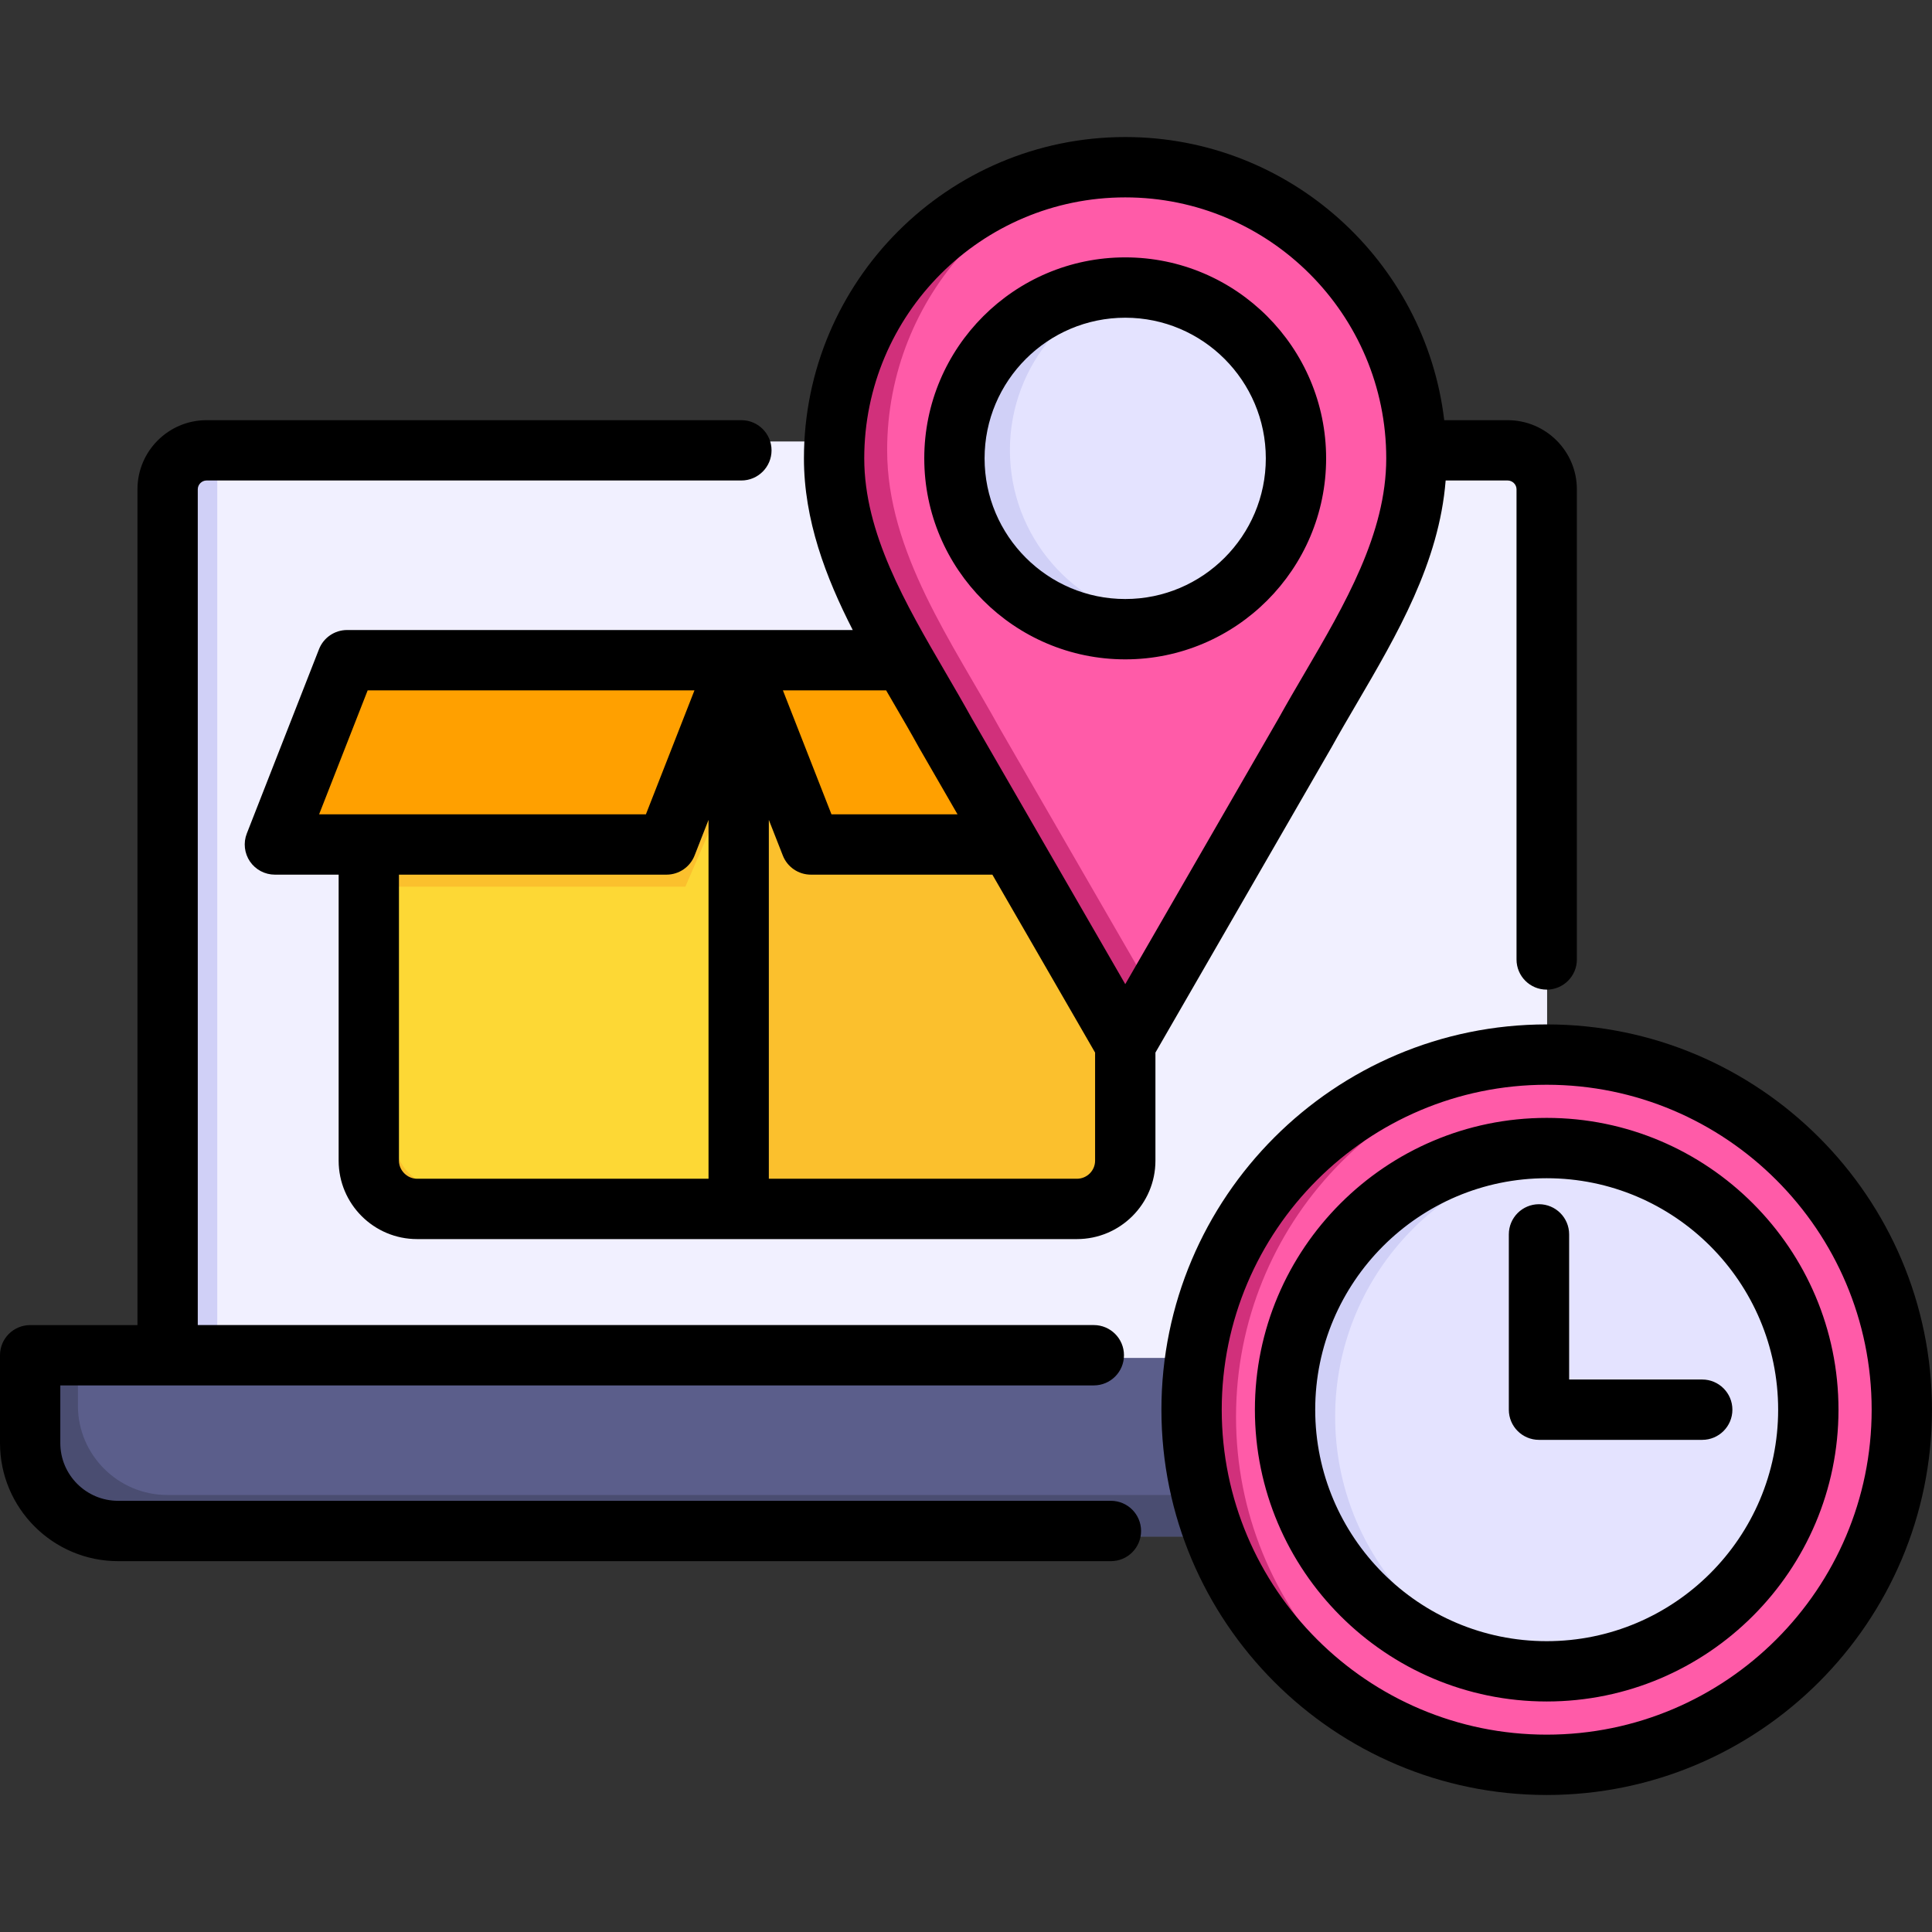
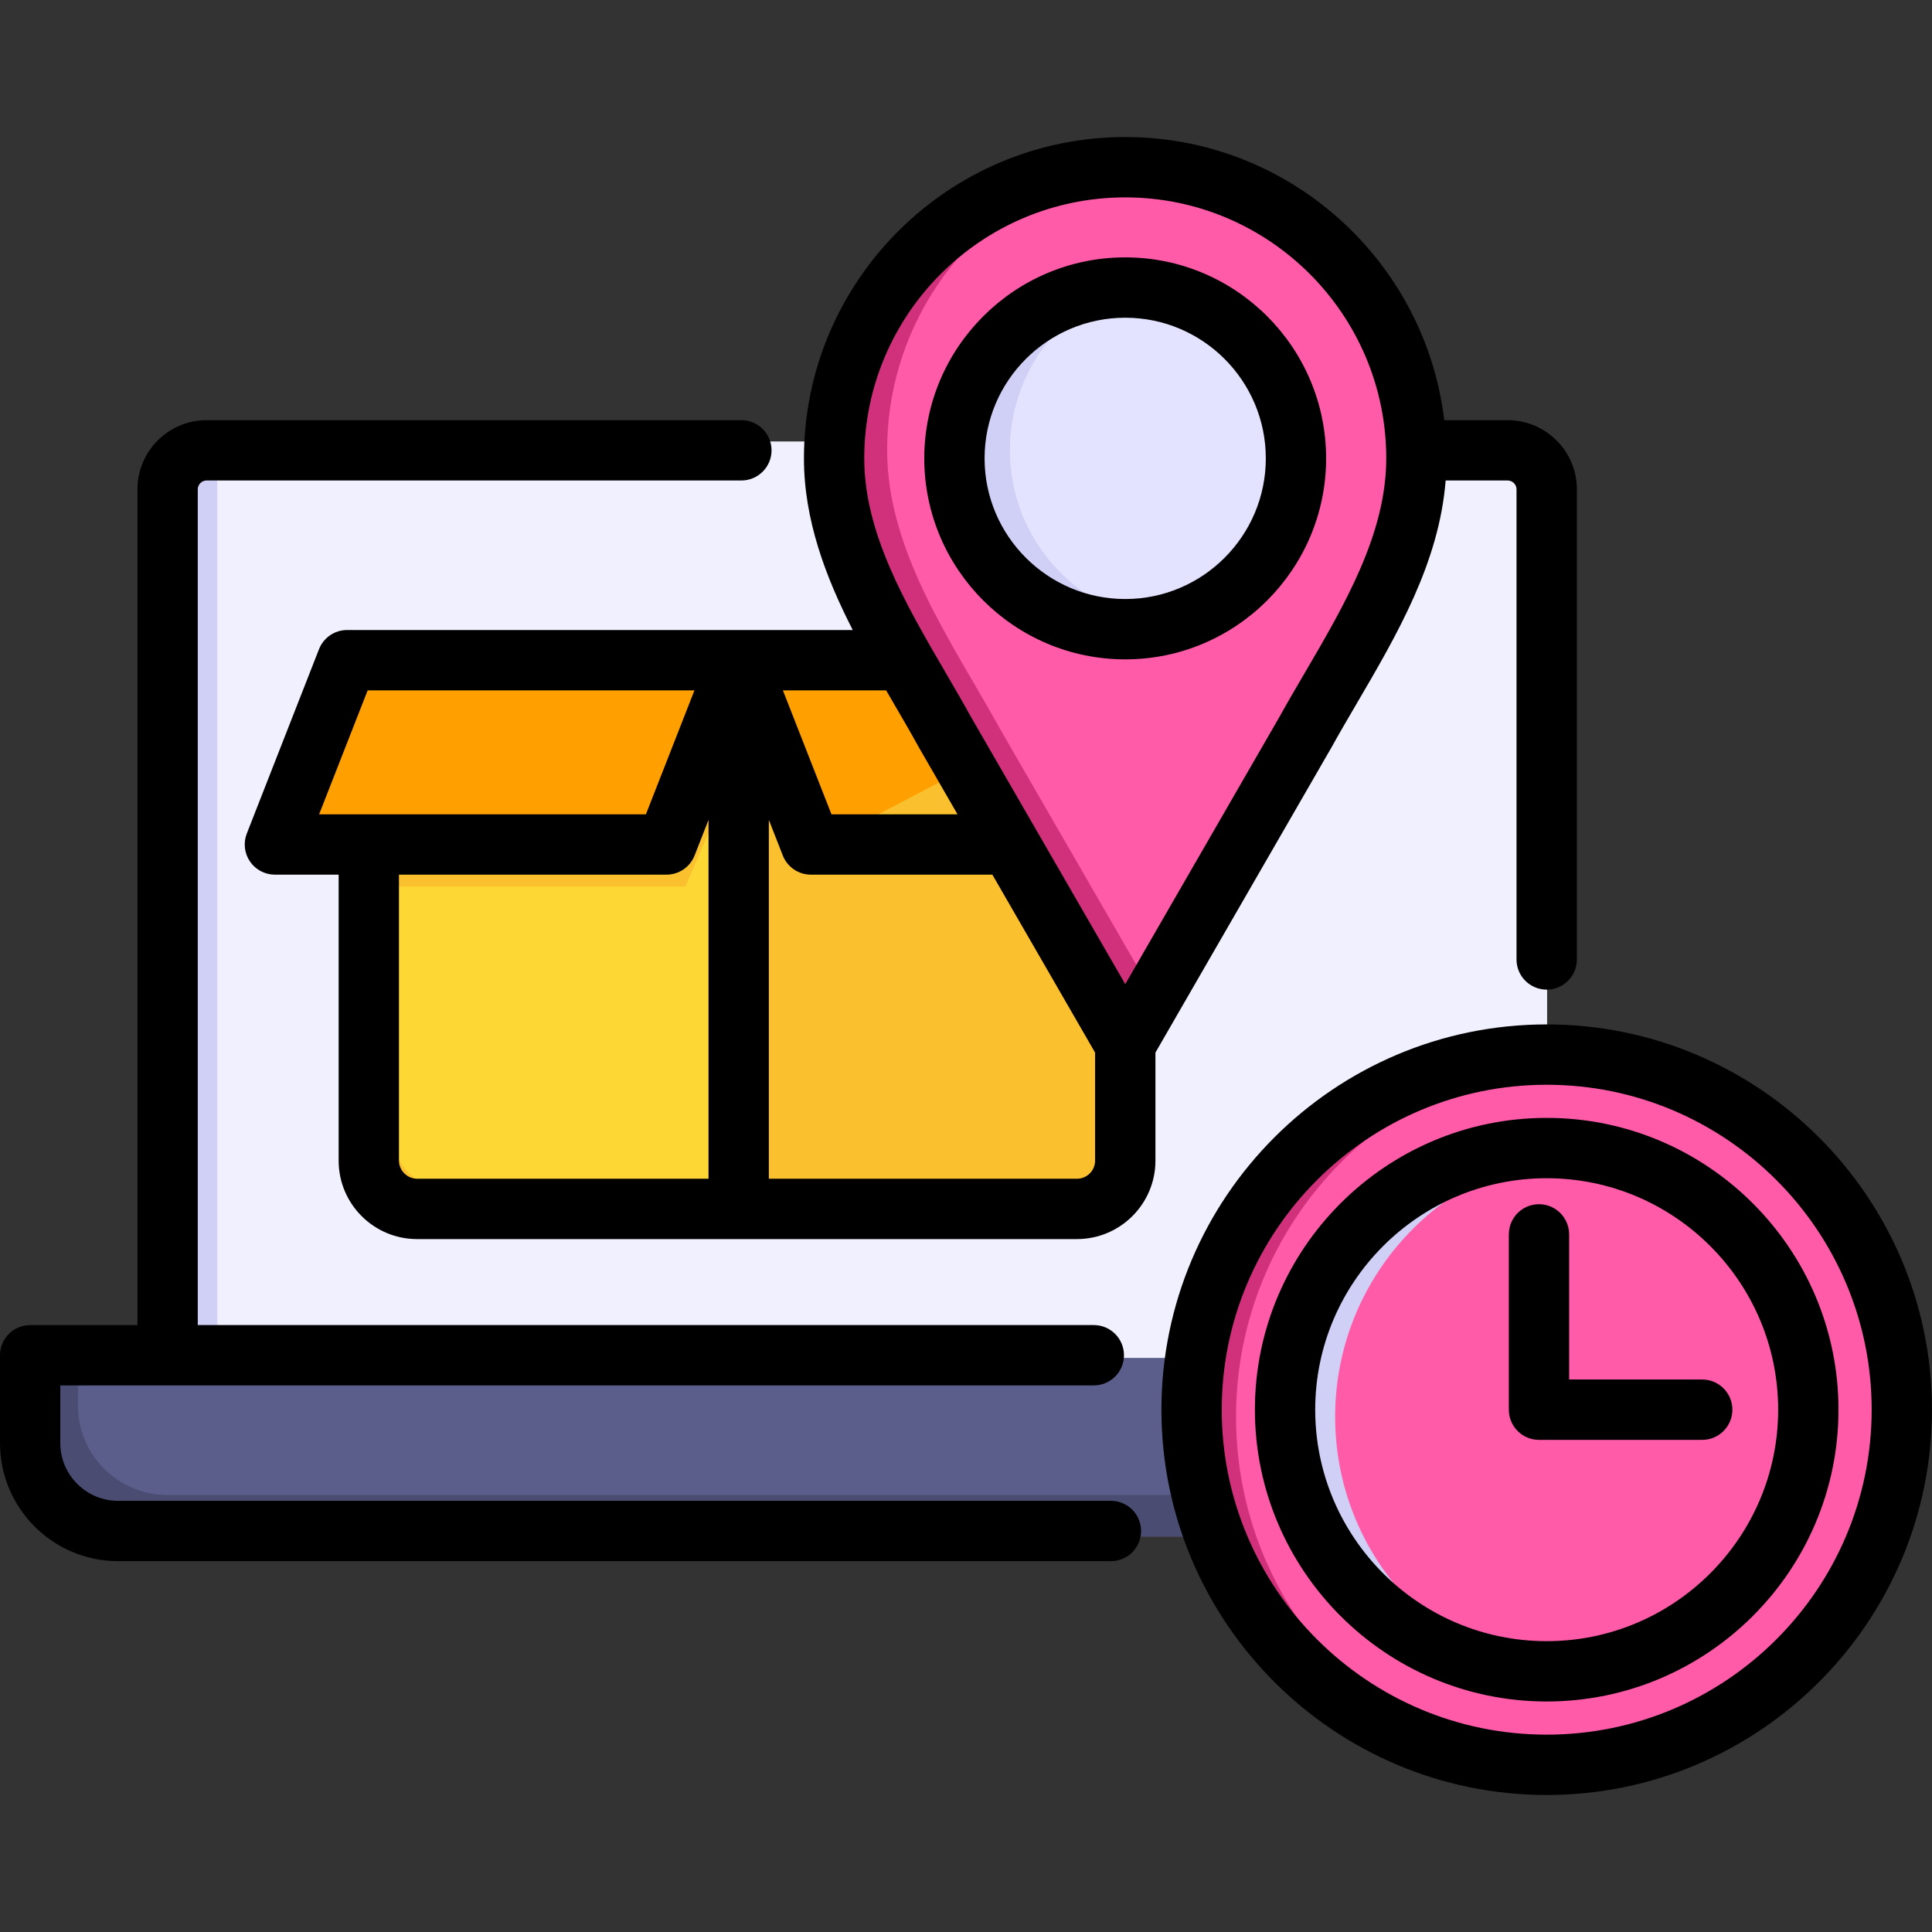
<svg xmlns="http://www.w3.org/2000/svg" width="60" height="60" viewBox="0 0 60 60" fill="none">
  <rect x="0" y="0" width="60" height="60" fill="#333333" stroke="none" />
  <path d="M47.546 13.711H6.041C5.904 13.711 5.778 13.769 5.689 13.868C5.597 13.966 5.539 14.098 5.539 14.244V42.188H48.047V14.243C48.047 14.098 47.989 13.966 47.901 13.868C47.809 13.769 47.682 13.711 47.546 13.711Z" fill="#F1F0FF" />
  <path fill-rule="evenodd" clip-rule="evenodd" d="M0.469 42.172H52.662V44.946C52.662 46.472 51.413 47.718 49.888 47.718H3.243C1.718 47.718 0.469 46.472 0.469 44.946V42.172Z" fill="#5B5E8B" />
  <path fill-rule="evenodd" clip-rule="evenodd" d="M2.42 42.172H0.469V44.946C0.469 46.472 1.718 47.718 3.243 47.718H49.888C50.883 47.718 51.758 47.191 52.247 46.398C52.112 46.418 51.977 46.428 51.839 46.428H5.194C3.669 46.428 2.42 45.183 2.42 43.657L2.42 42.172Z" fill="#4A4D71" />
  <path d="M7.248 13.711H6.041C5.904 13.711 5.778 13.769 5.689 13.868C5.597 13.966 5.539 14.098 5.539 14.244V42.188H6.747V14.243C6.747 14.098 6.805 13.966 6.897 13.868C6.986 13.769 7.112 13.711 7.248 13.711Z" fill="#D0D0F7" />
  <path fill-rule="evenodd" clip-rule="evenodd" d="M48.324 55.208C54.497 55.208 59.53 50.171 59.53 44.001C59.53 37.828 54.497 32.795 48.324 32.795C42.15 32.795 37.117 37.828 37.117 44.001C37.117 50.171 42.15 55.208 48.324 55.208Z" fill="#FF5BA8" />
-   <path fill-rule="evenodd" clip-rule="evenodd" d="M48.327 52.257C52.873 52.257 56.583 48.547 56.583 44C56.583 39.45 52.873 35.744 48.327 35.744C43.78 35.744 40.07 39.45 40.07 44C40.07 48.547 43.78 52.257 48.327 52.257Z" fill="#E4E3FF" />
  <path fill-rule="evenodd" clip-rule="evenodd" d="M10.898 21.146H34.769V35.485C34.769 36.245 34.145 36.866 33.385 36.866H12.279C11.52 36.866 10.898 36.245 10.898 35.485V21.146Z" fill="#FDD835" />
  <path fill-rule="evenodd" clip-rule="evenodd" d="M22.828 21.146H34.763V35.485C34.763 36.245 34.139 36.866 33.38 36.866H22.828V21.146Z" fill="#FBC02D" />
  <path fill-rule="evenodd" clip-rule="evenodd" d="M24.042 21.147L21.285 27.536H12.265V35.397C12.265 36.204 12.927 36.866 13.737 36.866H12.279C11.52 36.866 10.898 36.245 10.898 35.485V27.536V22.149V21.146H24.042V21.147Z" fill="#FBC02D" />
  <path fill-rule="evenodd" clip-rule="evenodd" d="M10.474 21.146H22.831L20.549 26.425H8.195L10.474 21.146Z" fill="#FFA000" />
-   <path fill-rule="evenodd" clip-rule="evenodd" d="M35.182 21.146H22.828L25.107 26.425H37.464L35.182 21.146Z" fill="#FFA000" />
+   <path fill-rule="evenodd" clip-rule="evenodd" d="M35.182 21.146H22.828L25.107 26.425L35.182 21.146Z" fill="#FFA000" />
  <path fill-rule="evenodd" clip-rule="evenodd" d="M35.024 32.474L40.698 22.649C42.19 19.959 44.212 17.167 44.212 13.981C44.212 8.908 40.097 4.793 35.024 4.793C29.951 4.793 25.836 8.908 25.836 13.981C25.836 17.154 27.868 19.962 29.35 22.649L35.024 32.474Z" fill="#FF5BA8" />
  <path fill-rule="evenodd" clip-rule="evenodd" d="M35.023 19.371C37.994 19.371 40.414 16.947 40.414 13.98C40.414 11.01 37.994 8.59 35.023 8.59C32.056 8.59 29.633 11.01 29.633 13.98C29.633 16.947 32.056 19.371 35.023 19.371Z" fill="#E4E3FF" />
  <path fill-rule="evenodd" clip-rule="evenodd" d="M35.023 8.59C35.317 8.59 35.607 8.614 35.891 8.661C33.325 9.073 31.364 11.297 31.364 13.98C31.364 16.66 33.325 18.885 35.891 19.3C35.607 19.344 35.317 19.371 35.023 19.371C32.046 19.371 29.633 16.957 29.633 13.98C29.633 11.003 32.046 8.59 35.023 8.59Z" fill="#D0D0F7" />
  <path fill-rule="evenodd" clip-rule="evenodd" d="M35.024 32.474L35.881 30.989L31.064 22.649C29.582 19.962 27.551 17.154 27.551 13.981C27.551 9.195 31.21 5.266 35.881 4.834C35.601 4.807 35.314 4.793 35.024 4.793C29.951 4.793 25.836 8.908 25.836 13.981C25.836 17.154 27.868 19.962 29.35 22.649L35.024 32.474Z" fill="#D1307B" />
  <path fill-rule="evenodd" clip-rule="evenodd" d="M48.327 35.744C48.563 35.744 48.792 35.754 49.022 35.771C44.789 36.126 41.464 39.673 41.464 44C41.464 48.324 44.789 51.872 49.022 52.226C48.792 52.246 48.563 52.256 48.327 52.256C43.766 52.256 40.07 48.557 40.07 44C40.07 39.44 43.766 35.744 48.327 35.744Z" fill="#D0D0F7" />
  <path fill-rule="evenodd" clip-rule="evenodd" d="M48.324 32.795C48.536 32.795 48.749 32.798 48.958 32.812C43.065 33.139 38.386 38.023 38.386 44.001C38.386 49.976 43.065 54.86 48.958 55.187C48.749 55.201 48.536 55.208 48.324 55.208C42.133 55.208 37.117 50.188 37.117 44.001C37.117 37.811 42.133 32.795 48.324 32.795Z" fill="#D1307B" />
  <path d="M35.437 47.546C35.437 48.064 35.018 48.483 34.501 48.483H3.667C1.645 48.483 0 46.838 0 44.816V42.088C0 41.571 0.419 41.152 0.937 41.152H4.269V15.195C4.269 14.011 5.231 13.049 6.415 13.049H23.024C23.541 13.049 23.961 13.468 23.961 13.986C23.961 14.503 23.541 14.922 23.024 14.922H6.414C6.267 14.922 6.142 15.047 6.142 15.195V41.151H33.969C34.486 41.151 34.906 41.571 34.906 42.088C34.906 42.606 34.486 43.025 33.969 43.025H1.873V44.816C1.873 45.805 2.678 46.609 3.667 46.609H34.501C35.018 46.609 35.437 47.029 35.437 47.546ZM41.338 23.233L35.883 32.689V36.046C35.883 37.389 34.789 38.481 33.444 38.481H12.952C11.609 38.481 10.517 37.389 10.517 36.046V27.163H8.537C8.227 27.163 7.938 27.01 7.763 26.755C7.589 26.499 7.552 26.173 7.665 25.885L9.907 20.161C10.048 19.802 10.394 19.566 10.779 19.566H22.941H26.483C25.643 17.924 24.967 16.146 24.967 14.235C24.967 8.732 29.443 4.256 34.946 4.256C40.047 4.256 44.263 8.104 44.852 13.049H46.821C48.006 13.049 48.971 14.011 48.971 15.195V29.798C48.971 30.315 48.551 30.734 48.034 30.734C47.516 30.734 47.097 30.315 47.097 29.798V15.195C47.097 15.047 46.971 14.922 46.821 14.922H44.896C44.693 17.475 43.394 19.696 42.134 21.849C41.857 22.322 41.595 22.769 41.346 23.22C41.343 23.224 41.34 23.229 41.338 23.233ZM20.059 25.29L21.567 21.44H11.418L9.91 25.29H20.059ZM22.004 25.462L21.571 26.568C21.43 26.927 21.084 27.163 20.698 27.163H12.39V36.046C12.39 36.35 12.648 36.607 12.952 36.607H22.004L22.004 25.462ZM24.314 21.44L25.822 25.29H29.737L28.55 23.234C28.547 23.228 28.544 23.223 28.541 23.218C28.29 22.762 28.026 22.309 27.746 21.829C27.671 21.7 27.595 21.57 27.52 21.44H24.314ZM34.009 32.689L30.819 27.163H25.183C24.797 27.163 24.451 26.927 24.311 26.568L23.877 25.462V36.607H33.444C33.756 36.607 34.009 36.355 34.009 36.046V32.689ZM40.517 20.903C41.763 18.774 43.051 16.572 43.051 14.235C43.051 9.765 39.415 6.13 34.946 6.13C30.476 6.13 26.84 9.765 26.84 14.235C26.84 16.555 28.124 18.756 29.365 20.885C29.636 21.351 29.917 21.832 30.178 22.305L34.946 30.564L39.711 22.304C39.97 21.837 40.248 21.362 40.517 20.903ZM41.184 14.235C41.184 17.676 38.386 20.477 34.946 20.477C31.504 20.477 28.704 17.676 28.704 14.235C28.704 10.793 31.504 7.993 34.946 7.993C38.386 7.993 41.184 10.793 41.184 14.235ZM39.311 14.235C39.311 11.826 37.353 9.867 34.946 9.867C32.537 9.867 30.577 11.826 30.577 14.235C30.577 16.643 32.537 18.603 34.946 18.603C37.353 18.603 39.311 16.643 39.311 14.235ZM59.999 43.779C59.999 50.377 54.632 55.745 48.034 55.745C41.436 55.745 36.069 50.377 36.069 43.779C36.069 37.182 41.436 31.814 48.034 31.814C54.632 31.814 59.999 37.182 59.999 43.779ZM58.126 43.779C58.126 38.215 53.599 33.688 48.034 33.688C42.469 33.688 37.942 38.215 37.942 43.779C37.942 49.344 42.469 53.871 48.034 53.871C53.599 53.871 58.126 49.344 58.126 43.779ZM57.096 43.779C57.096 48.776 53.031 52.841 48.034 52.841C43.037 52.841 38.972 48.776 38.972 43.779C38.972 38.782 43.037 34.717 48.034 34.717C53.031 34.717 57.096 38.782 57.096 43.779ZM55.222 43.779C55.222 39.816 51.998 36.591 48.034 36.591C44.07 36.591 40.845 39.816 40.845 43.779C40.845 47.743 44.07 50.968 48.034 50.968C51.998 50.968 55.222 47.743 55.222 43.779ZM52.864 42.842H48.731V38.335C48.731 37.817 48.312 37.398 47.795 37.398C47.277 37.398 46.858 37.817 46.858 38.335V43.779C46.858 44.297 47.277 44.716 47.795 44.716H52.864C53.381 44.716 53.801 44.297 53.801 43.779C53.801 43.262 53.381 42.842 52.864 42.842Z" fill="black" />
</svg>